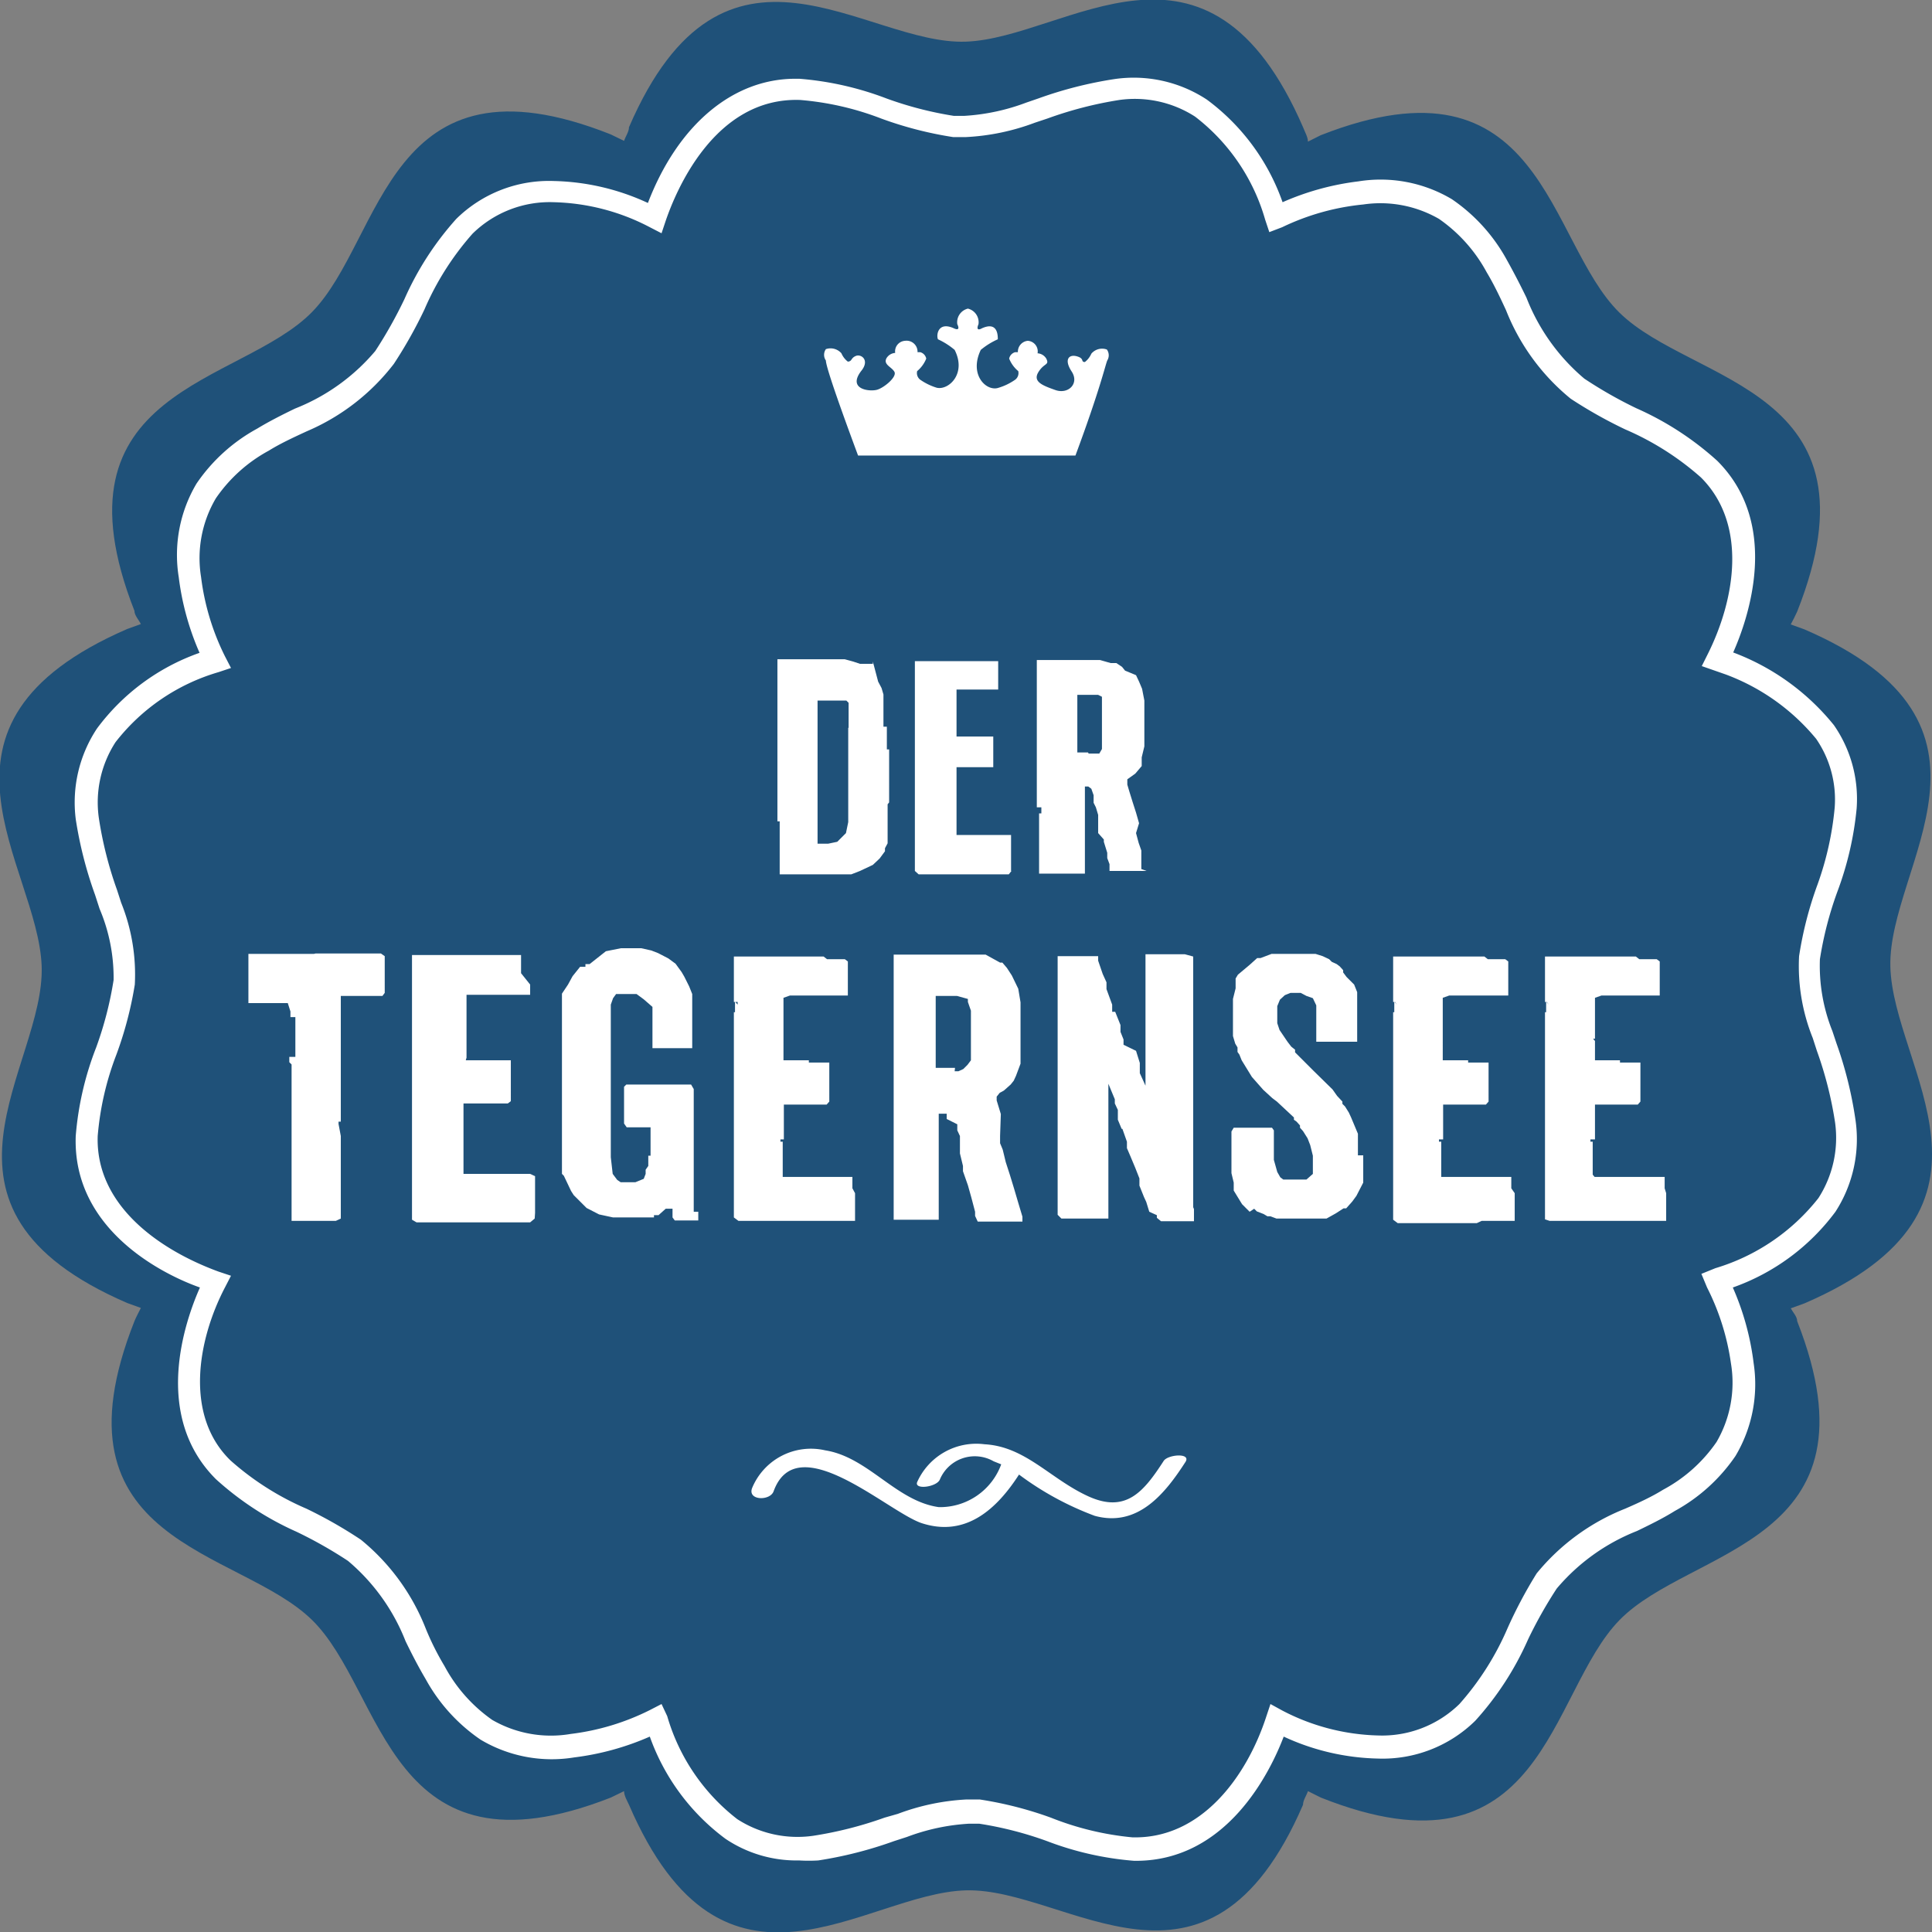
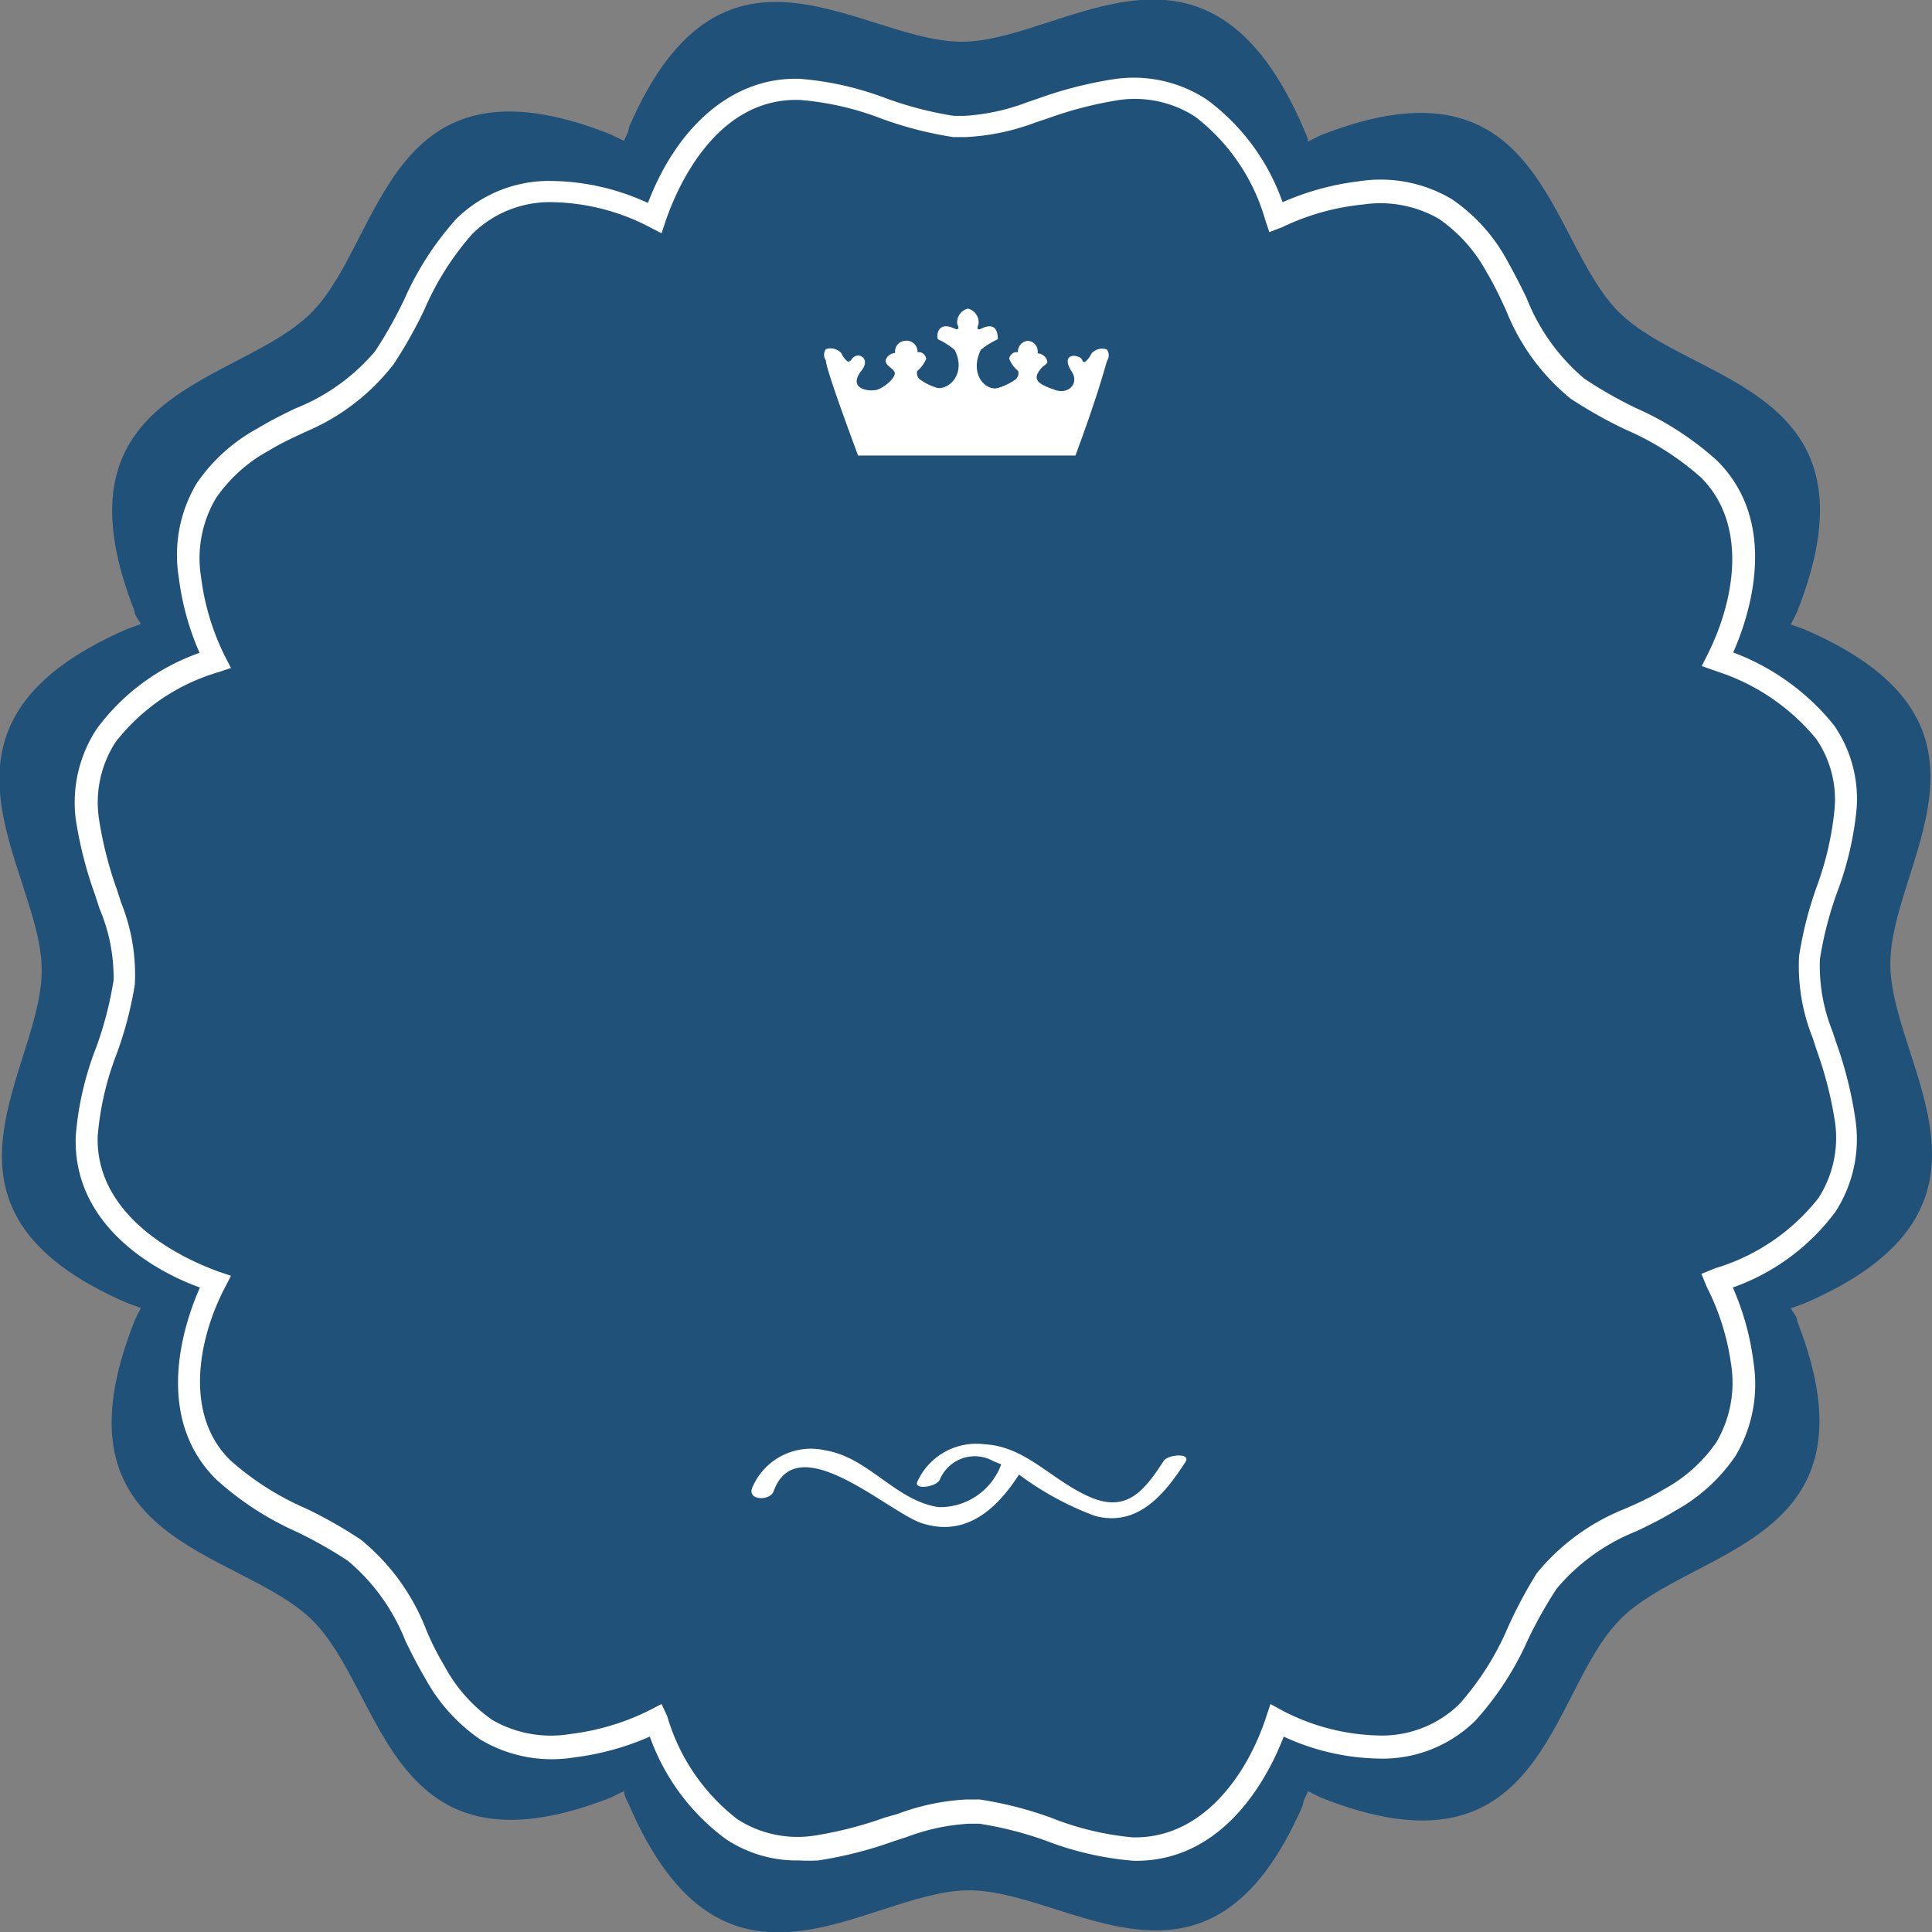
<svg xmlns="http://www.w3.org/2000/svg" id="Ebene_1" data-name="Ebene 1" viewBox="0 0 51.02 51.02">
  <rect x="0" y="0" width="51.02" height="51.02" fill="#808080" stroke="none" />
  <defs>
    <style>.cls-1{fill:#1f5179;}.cls-2{fill:#fff;}</style>
  </defs>
  <title>TTT_logo</title>
  <path class="cls-1" d="M47.65,16.62l-0.36-.13c0.06-.11.12-0.23,0.17-0.34,2.34-5.91-2.76-6-4.69-7.89s-2-7-7.89-4.69l-0.34.17c0-.12-0.08-0.25-0.12-0.36C31.89-2.47,28.18,1,25.51,1.1s-6.38-3.57-8.9,2.26c0,0.12-.09.24-0.13,0.36l-0.35-.17c-5.91-2.35-6,2.76-7.89,4.69s-7,2-4.69,7.89c0,0.12.11,0.23,0.17,0.35l-0.36.13C-2.47,19.14,1,22.84,1.1,25.51s-3.57,6.38,2.26,8.9l0.36,0.13c-0.06.12-.12,0.23-0.17,0.35-2.34,5.91,2.76,6,4.69,7.89s2,7,7.89,4.69l0.35-.17c0,0.12.08,0.25,0.13,0.36,2.52,5.84,6.22,2.33,8.9,2.26s6.38,3.57,8.9-2.26c0-.12.09-0.24,0.13-0.36l0.34,0.17c5.91,2.35,6-2.76,7.89-4.69s7-2,4.69-7.89c0-.12-0.11-0.23-0.17-0.34l0.36-.13c5.84-2.52,2.33-6.22,2.27-8.9S53.49,19.14,47.65,16.62Z" transform="translate(0 0)" />
  <path class="cls-2" d="M30.73,38.58c-0.53.82-1,1.39-2,.93S27.08,38.2,26,38.14a1.71,1.71,0,0,0-1.78,1c-0.08.21,0.52,0.13,0.6-.07a1,1,0,0,1,1.42-.48l0.2,0.08a1.72,1.72,0,0,1-1.65,1.13c-1.13-.16-1.86-1.32-3-1.5a1.68,1.68,0,0,0-1.93,1c-0.12.33,0.48,0.34,0.57,0.08,0.62-1.7,3,.53,3.9.84,1.18,0.39,2-.38,2.58-1.28a8,8,0,0,0,2,1.09c1.14,0.31,1.86-.59,2.4-1.43C31.45,38.36,30.84,38.41,30.73,38.58Z" transform="translate(0 0)" />
  <path class="cls-2" d="M29.23,9.23a0.37,0.37,0,0,0-.41.11,0.57,0.57,0,0,1-.17.22c-0.12,0,0-.09-0.21-0.15s-0.35.08-.14,0.4-0.09.61-.43,0.49-0.6-.22-0.45-0.47,0.3-.18.21-0.36a0.29,0.29,0,0,0-.23-0.14h0A0.28,0.28,0,0,0,27.14,9a0.29,0.29,0,0,0-.26.3,0,0,0,0,1,0,0l-0.07,0a0.22,0.22,0,0,0-.16.17,0.82,0.82,0,0,0,.24.33,0.22,0.22,0,0,1-.1.24,1.52,1.52,0,0,1-.42.2c-0.31.11-.79-0.33-0.47-1a1.91,1.91,0,0,1,.45-0.28c0-.1,0-0.48-0.42-0.29,0,0-.18.11-0.09-0.11a0.37,0.37,0,0,0-.28-0.41h0a0.37,0.37,0,0,0-.28.41c0.1,0.21-.09.11-0.09,0.11-0.42-.19-0.47.18-0.42,0.29a1.92,1.92,0,0,1,.44.28c0.32,0.63-.16,1.07-0.47,1a1.54,1.54,0,0,1-.42-0.2,0.22,0.22,0,0,1-.1-0.24,0.83,0.83,0,0,0,.24-0.33,0.22,0.22,0,0,0-.16-0.17l-0.07,0a0,0,0,0,1,0,0A0.29,0.29,0,0,0,23.9,9a0.28,0.28,0,0,0-.26.32h0a0.29,0.29,0,0,0-.23.14c-0.09.17,0.14,0.23,0.21,0.36s-0.26.41-.45,0.47-0.8,0-.43-0.49c0.24-.29,0-0.46-0.14-0.4s-0.09.14-.21,0.15a0.55,0.55,0,0,1-.17-0.22,0.38,0.38,0,0,0-.41-0.11,0.26,0.26,0,0,0,0,.3h0c0,0.12.2,0.76,0.85,2.51H28.4c0.65-1.75.79-2.39,0.84-2.51h0A0.26,0.26,0,0,0,29.23,9.23Z" transform="translate(0 0)" />
  <path class="cls-2" d="M48.5,27.56l-0.11-.33a4.63,4.63,0,0,1-.33-1.9,9.43,9.43,0,0,1,.46-1.78,8.58,8.58,0,0,0,.51-2.2,3.42,3.42,0,0,0-.6-2.2,6.22,6.22,0,0,0-2.66-1.92h0c0.4-.9,1.26-3.38-0.42-5.06a8,8,0,0,0-2.14-1.39A11.42,11.42,0,0,1,41.84,10a5.32,5.32,0,0,1-1.53-2.14c-0.16-.33-0.33-0.66-0.52-1a4.61,4.61,0,0,0-1.45-1.6,3.68,3.68,0,0,0-2.47-.47,7.06,7.06,0,0,0-2,.55,5.72,5.72,0,0,0-2-2.71,3.51,3.51,0,0,0-2.45-.54,10.68,10.68,0,0,0-2,.51l-0.32.11a5.54,5.54,0,0,1-1.64.35l-0.27,0a9.5,9.5,0,0,1-1.78-.46,8.27,8.27,0,0,0-2.3-.52H21c-1.65,0-3.1,1.22-3.89,3.28a6.21,6.21,0,0,0-2.49-.58,3.49,3.49,0,0,0-2.57,1A8,8,0,0,0,10.68,7.9a11.81,11.81,0,0,1-.77,1.37,5.32,5.32,0,0,1-2.12,1.52c-0.33.16-.67,0.33-1,0.53a4.6,4.6,0,0,0-1.6,1.45,3.69,3.69,0,0,0-.47,2.47,7.14,7.14,0,0,0,.55,2,5.74,5.74,0,0,0-2.71,2A3.53,3.53,0,0,0,2,21.63a10.56,10.56,0,0,0,.51,2L2.63,24A4.65,4.65,0,0,1,3,25.88a9.48,9.48,0,0,1-.46,1.78A8.23,8.23,0,0,0,2,30c-0.09,2.49,2.34,3.67,3.28,4-0.4.9-1.26,3.38,0.42,5.06a8,8,0,0,0,2.13,1.39,11.46,11.46,0,0,1,1.36.77,5.3,5.3,0,0,1,1.52,2.12c0.16,0.33.34,0.68,0.53,1a4.62,4.62,0,0,0,1.45,1.6,3.67,3.67,0,0,0,2.47.47,7.11,7.11,0,0,0,2-.55,5.76,5.76,0,0,0,2,2.7,3.36,3.36,0,0,0,1.94.57,4.25,4.25,0,0,0,.51,0,10.67,10.67,0,0,0,2-.51l0.34-.11a5.53,5.53,0,0,1,1.64-.35h0.27a9.48,9.48,0,0,1,1.79.46,8.24,8.24,0,0,0,2.3.52H30c2.41,0,3.55-2.36,3.9-3.28a6.21,6.21,0,0,0,2.49.58,3.49,3.49,0,0,0,2.57-1,8,8,0,0,0,1.39-2.14,11.61,11.61,0,0,1,.76-1.35,5.32,5.32,0,0,1,2.12-1.52c0.33-.16.68-0.33,1-0.53a4.62,4.62,0,0,0,1.6-1.45A3.7,3.7,0,0,0,46.31,36a7.1,7.1,0,0,0-.55-2,5.76,5.76,0,0,0,2.71-2A3.53,3.53,0,0,0,49,29.58,10.43,10.43,0,0,0,48.5,27.56Zm-3.57,6.08L45.08,34A6.4,6.4,0,0,1,45.71,36a3.11,3.11,0,0,1-.38,2.08,4,4,0,0,1-1.41,1.26c-0.29.18-.61,0.33-1,0.5a5.75,5.75,0,0,0-2.34,1.71A12.07,12.07,0,0,0,39.81,43a7.43,7.43,0,0,1-1.27,2,2.92,2.92,0,0,1-2.15.83,5.75,5.75,0,0,1-2.53-.66L33.55,45l-0.11.33c-0.51,1.57-1.71,3.24-3.54,3.19A7.76,7.76,0,0,1,27.75,48a9.86,9.86,0,0,0-1.88-.48l-0.34,0a6,6,0,0,0-1.82.38L23.36,48a10.18,10.18,0,0,1-1.89.48,2.93,2.93,0,0,1-2-.44,5.3,5.3,0,0,1-1.85-2.72L17.47,45l-0.31.16a6.37,6.37,0,0,1-2.09.63A3.1,3.1,0,0,1,13,45.42,4.08,4.08,0,0,1,11.74,44c-0.18-.3-0.35-0.63-0.5-1a5.72,5.72,0,0,0-1.71-2.34,11.9,11.9,0,0,0-1.44-.82,7.43,7.43,0,0,1-2-1.27C4.87,37.39,5.21,35.4,5.94,34l0.16-.31-0.33-.11C4.19,33,2.52,31.82,2.58,30a7.75,7.75,0,0,1,.49-2.14A9.84,9.84,0,0,0,3.56,26a5.07,5.07,0,0,0-.36-2.16l-0.11-.34a10.06,10.06,0,0,1-.48-1.9,2.93,2.93,0,0,1,.44-2,5.34,5.34,0,0,1,2.72-1.85l0.33-.11-0.16-.31a6.45,6.45,0,0,1-.63-2.09,3.11,3.11,0,0,1,.39-2.08,4,4,0,0,1,1.4-1.26c0.29-.18.61-0.33,1-0.51A5.73,5.73,0,0,0,10.4,9.61a11.94,11.94,0,0,0,.81-1.44,7.46,7.46,0,0,1,1.27-2,2.91,2.91,0,0,1,2.15-.83A5.74,5.74,0,0,1,17.16,6l0.31,0.16,0.11-.33c0.26-.76,1.28-3.27,3.55-3.19a7.68,7.68,0,0,1,2.14.49,9.86,9.86,0,0,0,1.9.49l0.34,0a6,6,0,0,0,1.82-.38l0.33-.11a10.19,10.19,0,0,1,1.9-.49,2.94,2.94,0,0,1,2,.44,5.25,5.25,0,0,1,1.85,2.72l0.11,0.33L33.86,6A6.35,6.35,0,0,1,36,5.4,3.1,3.1,0,0,1,38,5.78a4.06,4.06,0,0,1,1.26,1.41c0.18,0.3.33,0.61,0.51,1a5.72,5.72,0,0,0,1.71,2.34,12,12,0,0,0,1.44.81,7.44,7.44,0,0,1,2,1.27c1.24,1.24.9,3.23,0.17,4.68l-0.15.3,0.63,0.22a5.64,5.64,0,0,1,2.39,1.7,2.83,2.83,0,0,1,.49,1.82A8.22,8.22,0,0,1,48,23.35a9.77,9.77,0,0,0-.49,1.9,5.08,5.08,0,0,0,.36,2.16l0.11,0.34a10,10,0,0,1,.48,1.89,2.94,2.94,0,0,1-.44,2,5.45,5.45,0,0,1-2.72,1.85Z" transform="translate(0 0)" />
-   <path class="cls-2" d="M8.33,25.18l0,0H9l0.08,0,0.25,0H9.63l0.16,0,0.1,0h0.17l0.1,0.07,0,0.09v0.42h0V26.1l0,0.12-0.06.08-0.07,0H9.92l-0.18,0,0,0,0,0H9.4l-0.12,0-0.21,0H9L9,26.38l0,0.22v0.63l0,0,0,0.08v0.73l0,0,0,0v0.39H9v0.16l0,0,0,0V29l0,0.13,0,0.06v0.43l-0.06,0,0,0,0,0h0l0,0v0.06L9,30l0,0.12v1.93l0,0,0,0.06,0,0.07-0.13.06H8.64l-0.1,0H7.79l-0.09,0,0-.07V31.94l0,0V29.82l0-.08,0-.18V29.2l0,0V28.54l0,0V28.11h0l-0.06-.06V27.91H7.74v0H7.8l0-.09,0,0h0v0.1h0l0-.06V27.63l0,0V27.12l0-.06v-0.2l0,0,0,0v0H7.67v0l0-.15-0.07-.22H7.4l-0.1,0h0l0,0H6.89l-0.09,0-0.09,0H6.63l0,0,0,0h0l-0.07,0,0-.28V25.57l0,0V25.25l0-.06H6.57v0h0l0.29,0H7.17l0.13,0h0.4l0,0,0.21,0,0.11,0H8.29Zm5.79,7L14,32.28l-0.18,0H13.69l-0.08,0H13.24l-0.17,0H12.94l0,0H12.86l0,0H12.69l-0.1,0-0.24,0-0.1,0H11.81l-0.08,0,0,0H11.37l-0.09,0H11l-0.12-.07,0,0V31.93h0V31.75l0-.15,0-.06V31.48l0-.13V30.76l0-.08V29.57l0-.08,0,0V29.2l0-.16V28.39l0,0,0-.08V28.13l0,0V27.58l0,0V27l0-.06,0-.15,0-.14V25.47l0-.07,0-.12v0l0-.06,0.31,0,0,0,0.15,0,0.07,0,0.17,0h1.68l0,0,0.06,0h0.38l0,0h0v0h0l0.06,0,0,0v0.16l0,0.11,0,0v0.21L14,26l0,0,0,0.12v0.07l0,0.08,0,0-0.07,0H13.77l-0.19,0H13.4l0,0H13.21l0,0v0l0,0h-0.7l-0.13,0-0.06,0,0,0.07v0.35l0,0.12,0,0V27l0,0,0,0.1v0.74l0,0.09L12.3,28h0.44l0.06,0,0.26,0h0.36l0.07,0,0,0,0,0.08,0,0.11,0,0.07,0,0.11V29l0,0.08-0.08.06H12.8l-0.06,0H12.3l-0.06,0,0,0.06v0.38h0l0,0v0l0,0h0l0,0,0,0.1,0,0.29v0.36l0,0.1,0,0.07h0V31l0,0,0,0,0.11,0H13l0,0,0.06,0H14l0.13,0.06,0,0.12v0.08l0,0.12v0.07l0,0v0.58ZM18.44,32v0.15l0,0.08-0.12,0-0.3,0H17.89l-0.07,0-0.06-.08h0l0-.09,0-.14H17.58l0,0,0,0-0.19.17-0.12,0v0.06l-0.13,0H17l-0.08,0-0.18,0-0.18,0H16.19l-0.37-.08-0.33-.17-0.34-.34-0.07-.11-0.19-.4L14.84,31l0,0V30.8l0-.15,0-.12V30l0-.06,0-.07V29.25l0-.06V28.37l0-.08,0-.14V27.78l0-.08V27.54l0-.17,0-.1,0-.07V26.67l0-.28,0-.15L15,26l0.12-.22,0.2-.25,0.07,0,0,0,0.07,0,0-.07,0.11,0,0,0L16,25.12l0.4-.08h0.53l0.27,0.06,0.18,0.07,0.27,0.14,0.19,0.14L18,25.67l0.07,0.12h0l0.13,0.26,0.08,0.2v0l0,0.18v0.14l0,0.14v0.39l0,0.1v0.4l0,0.08-0.09,0H18.15l-0.06,0-0.28,0,0,0H17.62l-0.18,0H17.23l0,0,0,0,0-.09V27.36l0-.1V26.69l0-.1L17,26.39l-0.19-.14-0.08,0H16.55l-0.13,0-0.09,0-0.06,0-0.08.11-0.06.17,0,0.14v0.59l0,0.07v0l0,0.16v1.23l0,0.09,0,0.1,0,0v1.12l0,0.19,0,0,0,0.08v0.26L16.18,31l0.12,0.16,0.09,0.06,0.07,0,0.19,0,0,0h0.13L17,31.13,17.05,31l0,0V30.89l0.07-.1V30.65l0-.13,0.1,0,0,0H17.18l0-.13,0,0V30h0V29.77l0,0-0.06,0H16.71l-0.16,0-0.07-.1V28.77l0-.07,0.06-.06,0.06,0h0l0.07,0,0.3,0h0.86l0.08,0,0,0h0.18l0.16,0,0.07,0.12v0.15l0,0.22,0,0,0,0v0l0,0v0.93l0,0.18v0.12l0,0.11,0,0.13v0.19l0,0.1v0.31l0,0.08v0.17l0,0.07,0,0.07V32Zm4.14-.49,0,0.06,0,0.06v0.54l0,0.07-0.08,0H22.23l0,0H21.72l-0.09,0h-0.2l-0.13,0-0.13,0-0.18,0-0.08,0H19.79l-0.09,0-0.14,0H19.5l-0.12-.09V29.48h0V29.12l0-.06,0-.06V28.24l0-.12,0-.13,0-.26v0l0,0,0,0V27.36l0-.11v0l0,0v0l0,0V27.09l0-.21,0-.15,0.09,0h0l-0.06,0V26.45h0l0.07,0.08h0l0-.07-0.07,0v0l0.08,0v0h0v0l0,0H19.38v-0.1l0-.06,0,0V25.55l0-.13,0,0V25.32l0-.06,0,0,0,0h0l0,0H19.49l0,0,0.2,0,0.07,0h0.86l0,0h0v0h0.88l0.06,0,0.05,0h0.14l0.09,0.07h0l0,0,0,0h0.41l0,0v0l0.06,0,0.08,0.06v0.1l0,0V25.6l0,0.06,0,0.25V26l0,0,0,0.23,0,0.06-0.08,0H22.31l-0.3,0-0.11,0,0,0H21l-0.14,0-0.17.06,0,0.09v0.37l0,0.06,0,0.08,0,0.07,0,0.06,0,0.06v0.29l0,0,0,0.06V28l0,0,0.1,0h0.3l0.27,0,0,0,0,0.06,0,0h0v0l0,0h0.31l0.17,0,0.06,0,0,0.2,0,0.09,0,0.12h0l0,0.06,0,0.08V29l0,0.09-0.07.08-0.06,0H21.2l0,0H21v0H20.78l-0.08,0,0,0.06v0.86H20.61v0.06l0.06,0v0.59l0,0.18,0,0.1,0,0.06,0.23,0h0.4l0.1,0h0.89l0.11,0,0.11,0,0,0.14v0.06l0,0v0.1ZM27,32.15v0L27,32.26l-0.1,0H26l-0.1,0-0.08,0-0.07-.15V32l-0.1-.38-0.09-.32-0.13-.37V30.88l0-.09-0.08-.33,0-.14,0-.1,0-.14V30l-0.07-.15,0-.16L25,29.55V29.47l0-.06-0.08,0-0.13,0,0,0,0,0.1v1.84h0v0.76l0,0.1-0.09,0h-1l-0.1,0,0-.09,0-.15v-0.4l0,0,0-.12V31.28l0,0V31h0V30.42l0-.15,0-.07V30.15l0-.06,0-.16V29.48l0-.12V28.73l0-.1V28.49l0-.1V27.15l0-.13,0-.11,0-.26V25.27l0-.06,0,0,0.21,0,0,0h0.37l0.12,0,0.12,0,0.06,0,0.11,0h1.1l0.1,0h0l0.06,0,0,0,0.18,0,0.38,0.21,0.06,0,0,0,0.12,0.14,0.13,0.2,0.17,0.35,0.06,0.36v0.45l0,0.05,0,0.16,0,0v0.57l0,0.18v0.21l-0.12.32h0l-0.06.13-0.08.1,0,0h0v0l0,0,0,0-0.18.16-0.11.06-0.08.1v0.1l0.11,0.36L26.41,30l0,0.19,0.07,0.17,0.08,0.33,0.11,0.34,0.11,0.36,0.1,0.34L27,32.13v0Zm-1.79-3.86h0.1l0.13-.06,0.11-.11L25.64,28V27.82l0-.1V27.64l0-.13V27l0-.31-0.08-.23,0,0,0-.08-0.29-.08-0.16,0H24.82l-0.11,0v0.45l0,0.1,0,0.14v0.43h0v0.16l0,0v0.48l0,0.14,0,0,0.27,0,0.06,0h0.18Zm6.32,3.64v0.16l0,0.1,0,0.06-0.1,0h0l-0.17,0,0,0h-0.6l-0.11-.09,0-.07h0L30.35,32l-0.08-.26-0.06-.13-0.12-.3,0-.19-0.11-.28-0.13-.31v0l-0.09-.21,0-.17-0.12-.34h0.05l0,0-0.07,0v0l-0.1-.24V29.31l-0.08-.17v0l0,0h0v0l0-.11-0.17-.41h0l0,0.08,0,0v0l0,0v0.6l0,0.07,0,0,0,0,0,0.16V32l0,0.18-0.09,0-0.12,0H28.43l0,0h0l0,0H28.27l0,0-0.06,0-0.18,0,0,0-0.1-.1V30.93l0-.1,0-.12V30.26h0V29.32l0-.25,0-.12,0-.18V28.26l0-.16,0,0,0-.07,0-.1,0-.18V27.53h0V27.36l0-.2V27l0-.11V26.05l0,0v-0.8l0,0,0.1,0h0.06l0,0,0.09,0,0.06,0h0.62l0.14,0,0,0.06v0.06h0v0h0l0.12,0.35,0.1,0.22,0,0.11,0,0.07,0.15,0.41,0,0.19,0,0,0,0,0.08,0,0.14,0.35,0,0.18,0.08,0.2v0.14h0L30,27.75l0.1,0.32,0,0.07v0l0,0.1,0,0.1,0.15,0.33h0l0-.06V28.48l0-.08,0-.09V28h0V27.67l0-.17,0,0V26.41l0-.14,0,0V25.76h0v-0.2l0-.08,0-.21,0-.07,0,0,0.08,0H31l0,0H31.2l0.09,0,0.22,0.06,0,0.09v0.55l0,0.12,0,0.1v0.31h0v2l0,0.09,0,0,0,0.08v0.14l0,0.18v1.73l0,0.18,0,0V31h0v0.32l0,0v0.37l0,0.19v0ZM36,30.51v0l0,0.14v0.21L36,31v0.13l0,0.1-0.18.35-0.11.15-0.16.18-0.07,0v0l-0.2.13,0,0-0.25.14H34.78l-0.1,0-0.13,0-0.28,0,0,0-0.15,0H33.86l-0.15,0-0.16-.06H33.47l-0.1-.06-0.18-.07-0.07-.07L33,32l-0.2-.2,0,0h0l-0.22-.36,0-.1,0-.11-0.06-.25V30.77l0,0V30.46l0,0V30.06l0-.18,0.06-.1,0.11,0h0.14l0,0h0.76l0,0,0.05,0.07,0,0.17v0.61l0.09,0.32,0.08,0.14,0.08,0.06v0l0.11,0,0.12,0h0.21l0.07,0,0.1,0L34.67,31l0-.09V30.52l-0.07-.28-0.07-.18-0.12-.19-0.08-.09,0-.06-0.09-.1-0.07-.05,0-.06-0.45-.42L33.6,29l-0.24-.22-0.3-.34L32.79,28l-0.06-.15-0.05-.07,0-.12-0.06-.1-0.06-.2,0-.15v-0.1l0-.12V26.65l0,0V26.38l0.07-.28,0,0,0-.12,0-.06,0-.08,0.06-.1h0l0,0L33,25.48l0.2-.18,0.09,0,0.29-.11,0.17,0,0,0,0.2,0h0.51l0.28,0,0.19,0.06,0.17,0.08,0.07,0.07,0.13,0.06,0,0,0,0,0.08,0.06,0.09,0.1,0,0.06,0.09,0.12L35.76,26l0.08,0.2,0,0.16v1l0,0.09,0,0.06-0.09,0H35.23l-0.06,0H34.84l-0.08,0,0,0,0-.09V26.95l0-.07V26.63l0-.08-0.09-.19L34.5,26.3l-0.15-.08-0.12,0-0.15,0-0.15.06-0.13.12-0.07.17v0.31l0,0.14,0.06,0.18L34,27.51l0.1,0.13,0.1,0.08,0,0.07,0.48,0.48,0.51,0.5,0.12,0.17,0.14,0.15v0.06l0.07,0.07,0.1,0.16,0.06,0.13,0.18,0.43,0,0.19,0,0.25,0,0.13v0Zm4,1,0,0.06,0,0.06v0.54l0,0.07-0.08,0H39.63l0,0H39.13L39,32.3h-0.2l-0.13,0-0.13,0-0.18,0-0.08,0H37.2l-0.09,0-0.14,0H36.91l-0.12-.09V29.48h0V29.12l0-.06,0-.06V28.24l0-.12,0-.13,0-.26v0l0,0,0,0V27.36l0-.11v0l0,0v0l0,0V27.09l0-.21,0-.15,0.09,0h0l-0.06,0V26.45h0l0.07,0.08h0l-0.05-.07-0.07,0v0l0.08,0v0h0v0l0,0H36.79v-0.1l0-.06,0,0V25.55l0-.13,0,0V25.32l0-.06,0,0,0,0h0.05l0,0H36.9l0,0,0.2,0,0.07,0H38l0,0h0v0H39l0.06,0,0,0h0.14l0.09,0.07h0l0,0,0,0h0.4l0,0v0l0.06,0,0.08,0.06v0.1l0,0V25.6l0,0.06,0,0.25V26l0,0,0,0.23,0,0.06-0.08,0H39.72l-0.3,0-0.11,0,0,0H38.41l-0.14,0-0.17.06,0,0.09v0.37l0,0.06,0,0.08,0,0.07,0,0.06,0,0.06v0.29l0,0,0,0.06V28l0,0,0.1,0h0.3l0.27,0,0,0,0,0.06,0,0h0v0l0,0h0.31l0.17,0,0.06,0,0,0.2,0,0.09,0,0.12h0l0,0.06,0,0.08V29l0,0.09-0.07.08-0.06,0H38.61l0,0H38.45v0H38.19l-0.08,0,0,0.06v0.86H38v0.06l0.06,0v0.59l0,0.18,0,0.1,0,0.06,0.23,0h0.4l0.1,0h0.9l0.11,0,0.11,0,0,0.14v0.06l0,0v0.1Zm4,0,0,0.06,0,0.06v0.54l0,0.07-0.08,0H43.65l0,0H43.15l-0.09,0h-0.2l-0.13,0-0.13,0-0.18,0-0.08,0H41.22l-0.09,0-0.14,0H40.92L40.8,32.2V29.48h0V29.12l0-.06,0-.06V28.24l0-.12,0-.13,0-.26v0l0,0,0,0V27.36l0-.11v0l0,0v0l0,0V27.09l0-.21,0-.15,0.09,0h0l-0.06,0V26.45h0l0.07,0.08h0l-0.05-.07-0.07,0v0l0.08,0v0h0v0l0,0H40.8v-0.1l0-.06,0,0V25.55l0-.13,0,0V25.32l0-.06,0,0,0,0h0l0,0H40.91l0,0,0.2,0,0.07,0h0.86l0.05,0h0v0H43l0.06,0,0,0h0.14l0.09,0.07h0l0,0,0,0h0.4l0,0v0l0.06,0,0.08,0.06v0.1l0,0V25.6l0,0.06,0,0.25V26l0,0,0,0.23,0,0.06-0.08,0H43.74l-0.29,0-0.11,0,0,0H42.43l-0.14,0-0.17.06,0,0.09v0.37l0,0.06,0,0.08,0,0.07,0,0.06,0,0.06v0.29l-0.05,0,0.05,0.06V28l0,0,0.1,0h0.29l0.27,0,0,0,0,0.06,0,0h0v0l0,0h0.31l0.17,0,0.06,0,0,0.2,0,0.09,0,0.12h0l0,0.06,0,0.08V29l0,0.09-0.07.08-0.06,0H42.62l0,0H42.47v0H42.2l-0.08,0,0,0.06v0.86H42v0.06l0.06,0v0.59l0,0.18,0,0.1,0.05,0.06,0.23,0h0.4l0.1,0h0.9l0.11,0,0.11,0,0,0.14v0.06l0,0v0.1ZM23.44,21.24l0,0.19,0,0v0.43l0,0.26,0,0.15-0.07.13,0,0.08-0.14.19-0.18.17L22.71,23l-0.23.09H22.35l-0.06,0H22.17l-0.14,0H21.37l-0.11,0H20.65l-0.06,0,0-.09,0-.06,0-.06v0h0l0,0v0l0-.11,0-.19V22.22l0-.24V21.81l0-.12h0v0l0,0h0l0,0h0l-0.06,0h0l0,0V21.4l0-.14,0-.1,0-.06,0-.18,0,0V20.13h0V19.73l0-.06v0l0,0,0-.07V19.32l0-.11,0,0V18.83l0-.06V18.53l0,0V17.79l0-.11,0,0,0-.07V17.48l0-.07,0.14,0h0.08l0.05,0,0,0,0.16,0,0.06,0h0.53l0,0h0v0l0,0,0.07,0H22l0.1,0,0.07,0h0.14l0.22,0.06,0,0,0,0h0l0,0,0.18,0.06,0,0,0,0v0H23l0,0,0,0,0.05,0v0h0l0,0v0l0-.06h0L23.19,18l0,0,0,0,0.09,0.17,0.05,0.17v0.13l0,0.08v0.15l0,0.14v0.35l0,0H23.37l-0.06,0,0,0h0.11v0.31h0v0.09l0,0.11,0,0,0,0.09,0,0h0.06l0,0.06,0,0.07v0.24l0,0.11v0.21l0,0.08,0,0V21l0,0.11v0.08Zm-2.88,1.65h0v0h0Zm1.85-3.67V19.13l0,0,0,0V18.94l0,0,0,0V18.65l0,0,0-.09v0l-0.06-.06v0h0l-0.06,0v0h0l0,0,0,0H22l-0.13,0-0.09,0H21.68l-0.09,0v1.16l0,0.07,0,0.06v0.54l0,0.12h0l0,0v1.06h0v0.77l0,0,0,0,0.06,0h0.22l0.24-.05L22.34,22l0.06-.29V21.15h0V20.67l0-.21V19.22ZM26.71,23l-0.07.09-0.14,0H26.37l-0.06,0H26l-0.13,0h-0.1l0,0h0l0,0h-0.1l-0.08,0-0.19,0-0.08,0H24.87l-0.06,0,0,0H24.52l-0.07,0H24.26L24.16,23V22.81h0V22.55l0,0V22.44l0-.1v-1h0V20.85l0,0v-2l0,0,0-.12,0-.11V17.46l0,0,0.24,0,0,0,0.12,0,0.05,0,0.13,0h1.35l0,0,0,0h0.31l0,0h0v0h0l0,0,0,0V17.6l0,0.09,0,0v0.16l0,0.15,0,0,0,0.1v0.05l0,0.06,0,0-0.06,0H26.44l-0.15,0H26.14l0,0H26l0,0v0l0,0H25.36l-0.1,0,0,0,0,0.05v0.28l0,0.09,0,0v0.08l0,0,0,0.08v0.59l0,0.07,0.06,0h0.35l0,0,0.21,0h0.29l0.06,0,0,0,0,0.06,0,0.09,0,0.06,0,0.09v0.45l0,0.06-0.06,0H25.66l0,0H25.26l0,0,0,0V21h0l0,0v0l0,0h0l0,0,0,0.08,0,0.24v0.28l0,0.08,0,0.05h0v0.32l0,0,0,0,0.09,0h0.51l0,0,0,0H26.6l0.1,0,0,0.09v0.06l0,0.09v0.06l0,0V23Zm3.57,0v0l0,0,0,0,0,0H29.45l-0.08,0L29.3,23l0-.06,0-.09V22.82l-0.06-.16,0-.14-0.09-.29,0,0h0l0-.06L29,22l0-.06,0-.13,0-.11v-0.1l0-.08-0.06-.2v0l-0.06-.12V21l-0.06-.17-0.08-.06h0l-0.09,0,0,0.09v0.79h0V22.3h0V23l0,0.07,0,0v0l0,0H27.85v0h0l0,0H27.5l-0.06,0,0-.08V21.48l0.06,0,0-.12V21.32h0.05l0,0v0H27.38l0-.08,0-.11V20.88l0,0V20l0-.08,0,0V19.09l0-.07,0-.14,0-.09,0-.08V18.06h0v-0.5l0-.13,0.06,0h0.65l0,0h0.4l0,0,0.06,0h0.17l0.13,0,0.08,0,0,0h0l0,0,0.12,0,0.28,0.08,0.06,0,0.09,0,0.15,0.1,0.08,0.1L30,17.83,30.08,18l0.08,0.19,0.06,0.31,0,0.14v0.24l0,0v0.59l0,0.13,0,0v0.11L30.15,20l0,0.14,0,0,0,0.09-0.17.2-0.21.15h0v0.14l0.05,0.17,0.09,0.29,0.09,0.28,0.08,0.28L30,22l0.07,0.26,0.07,0.2,0,0.17,0,0.07v0.06l0,0.05,0,0.14v0ZM28.75,19.9h0.19l0,0,0,0,0.09,0,0.07-.12,0-.08V19.34l0-.14V18.77h0V18.66l0-.09L29.1,18.4,29,18.35l-0.11,0H28.87l0,0-0.06,0,0,0H28.58l-0.13,0,0,0v0.72l0,0.07,0,0.09,0,0.1v0.12l0,0v0.22h0v0.13l0,0.07,0.08,0h0.14l0.06,0h0Z" transform="translate(0 0)" />
</svg>